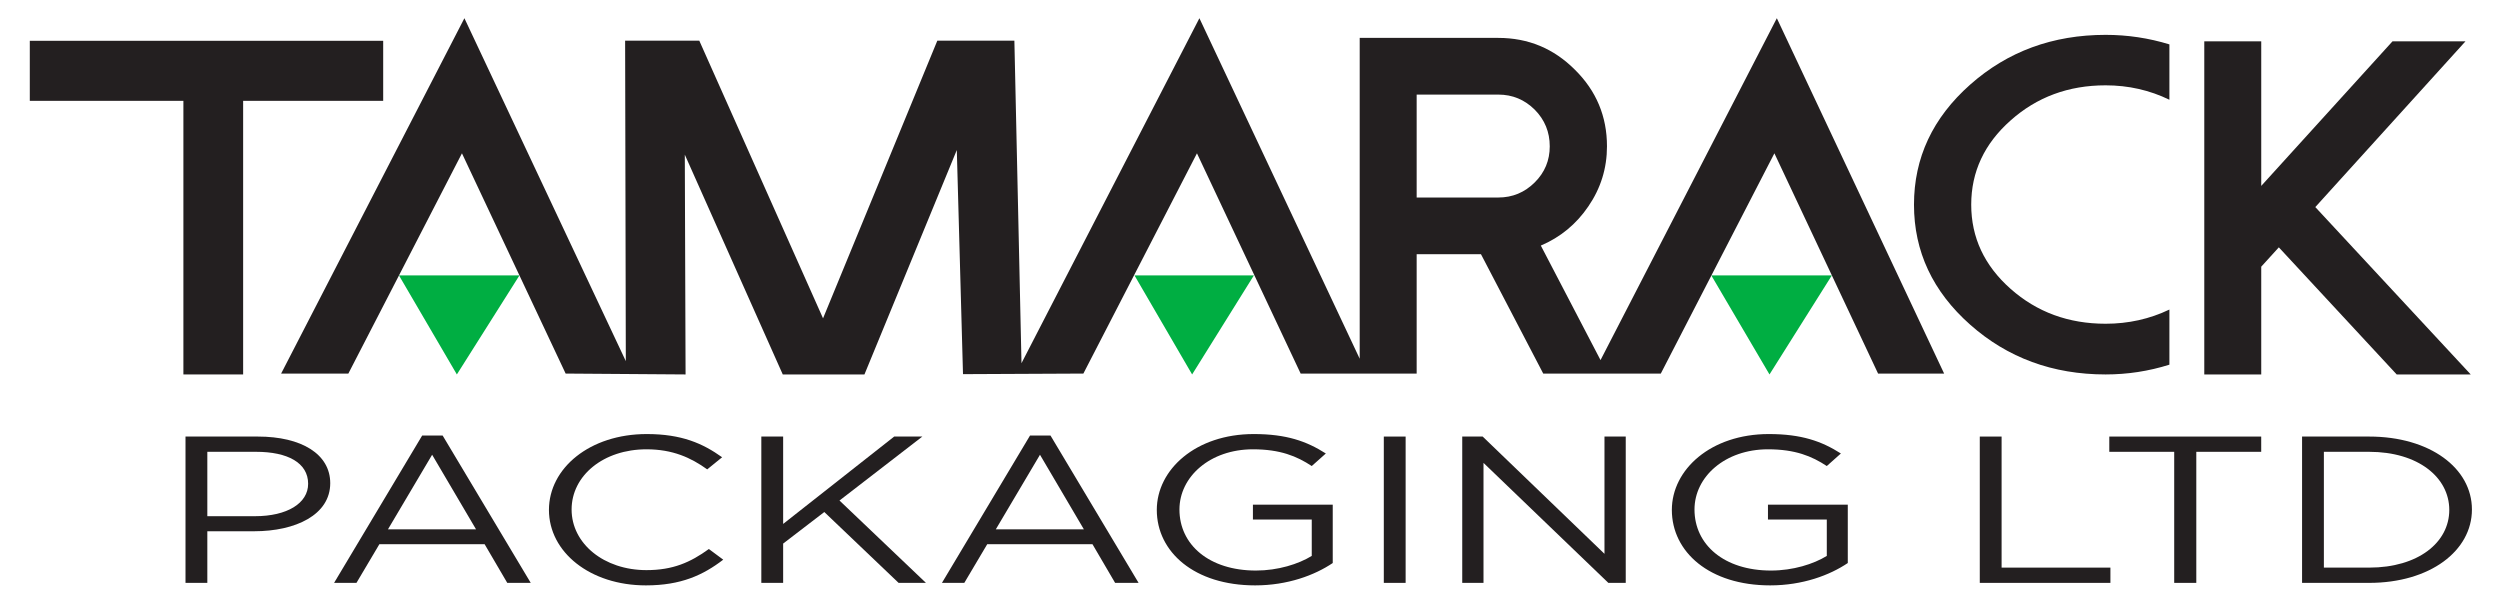
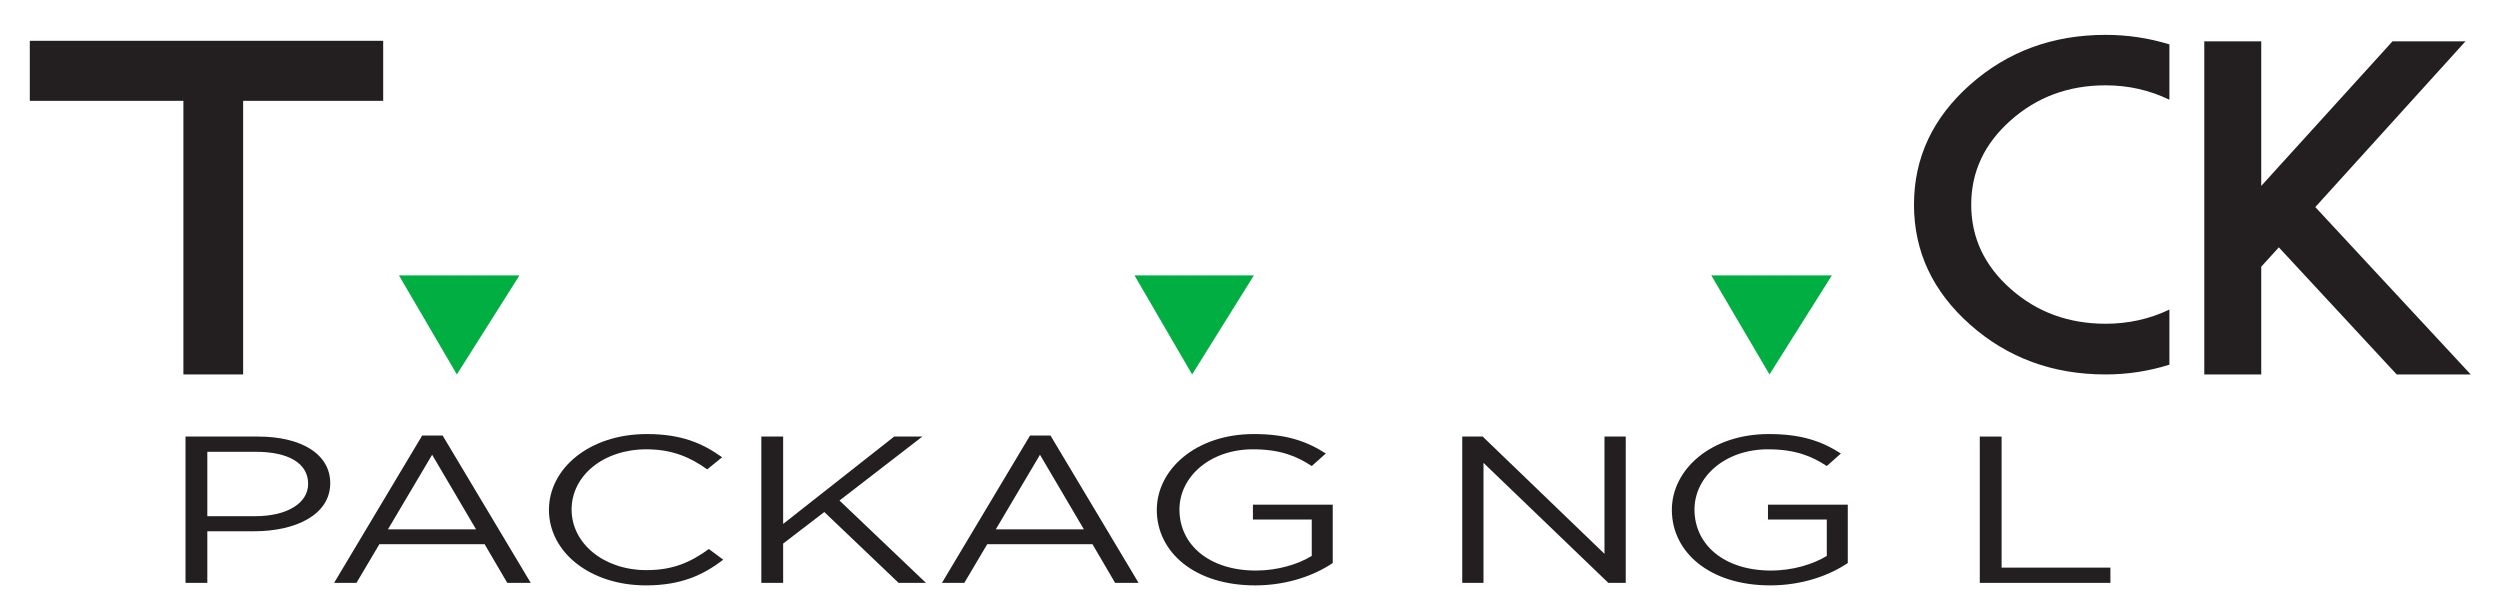
<svg xmlns="http://www.w3.org/2000/svg" width="306" height="75" viewBox="0 0 306 75" fill="none">
  <path d="M257.728 39.626C260.512 39.626 263.114 39.047 265.535 37.889V44.636C263.007 45.434 260.405 45.832 257.728 45.832C251.258 45.832 245.732 43.802 241.148 39.74C236.564 35.678 234.272 30.781 234.272 25.05C234.272 19.318 236.564 14.421 241.148 10.359C245.732 6.298 251.258 4.267 257.728 4.267C260.405 4.267 263.007 4.656 265.535 5.434V12.21C263.114 11.033 260.512 10.444 257.728 10.444C253.186 10.444 249.31 11.878 246.097 14.743C242.884 17.59 241.277 21.026 241.277 25.05C241.277 29.073 242.884 32.509 246.097 35.355C249.31 38.202 253.186 39.626 257.728 39.626Z" fill="#231F20" />
  <path d="M301.773 5.061L283.394 25.347L302.416 45.832H293.355L278.929 30.276L276.776 32.641V45.832H269.804V5.061H276.776V22.755L292.841 5.061H301.773Z" fill="#231F20" />
  <path d="M63.579 33.711L55.92 45.832L48.835 33.711H63.579Z" fill="#00AE42" />
  <path d="M153.473 33.711L145.916 45.832L138.863 33.711H153.473Z" fill="#00AE42" />
  <path d="M224.217 33.711L216.586 45.832L209.465 33.711H224.217Z" fill="#00AE42" />
  <path d="M22.448 45.832H29.76V12.343H46.902V4.994H3.647V12.343H22.448V45.832Z" fill="#231F20" />
-   <path d="M217.485 2.229L195.904 44.076L188.597 30.059C190.996 29.036 192.934 27.438 194.413 25.263C195.932 23.047 196.694 20.595 196.694 17.909C196.694 14.243 195.387 11.119 192.774 8.54C190.182 5.94 187.055 4.639 183.392 4.639H166.427V43.909L146.807 2.229L125.031 44.454L124.16 4.974H114.73L100.74 38.965L85.591 4.974H76.515L76.6 44.201L56.843 2.229L34.41 45.725H42.638L56.543 18.765L69.235 45.725L83.914 45.832L83.82 18.93L95.81 45.832H105.808L117.113 18.365L117.871 45.796L132.604 45.725L146.508 18.765L159.2 45.725H173.399V31.115H181.271L188.892 45.725H203.282L217.186 18.765L229.877 45.725H237.961L217.485 2.229ZM183.392 24.176H173.399V11.578H183.392C185.127 11.578 186.615 12.197 187.858 13.432C189.079 14.669 189.689 16.161 189.689 17.909C189.689 19.636 189.079 21.106 187.858 22.321C186.615 23.558 185.127 24.176 183.392 24.176Z" fill="#231F20" />
  <path d="M31.124 65.025H25.377V71.344H22.706V53.435H31.563C36.905 53.435 40.421 55.584 40.421 59.14C40.421 63.029 36.161 65.025 31.124 65.025ZM31.36 55.302H25.377V63.182H31.225C35.147 63.182 37.716 61.596 37.716 59.217C37.716 56.633 35.181 55.302 31.36 55.302Z" fill="#231F20" />
  <path d="M64.962 71.344H62.089L59.317 66.611H46.436L43.63 71.344H40.892L51.676 53.307H54.178L64.962 71.344ZM52.893 55.661L47.484 64.794H58.269L52.893 55.661Z" fill="#231F20" />
  <path d="M79.058 71.651C72.229 71.651 67.191 67.583 67.191 62.415C67.191 57.298 72.195 53.128 79.159 53.128C83.452 53.128 86.022 54.279 88.388 55.968L86.563 57.452C84.568 56.019 82.337 54.995 79.125 54.995C73.885 54.995 69.964 58.194 69.964 62.364C69.964 66.534 73.919 69.783 79.125 69.783C82.371 69.783 84.5 68.837 86.766 67.199L88.523 68.504C86.056 70.397 83.351 71.651 79.058 71.651Z" fill="#231F20" />
  <path d="M113.335 71.344H109.988L100.894 62.671L95.857 66.534V71.344H93.186V53.435H95.857V64.129L109.447 53.435H112.895L102.753 61.264L113.335 71.344Z" fill="#231F20" />
-   <path d="M139.363 71.344H136.49L133.718 66.611H120.837L118.031 71.344H115.293L126.077 53.307H128.579L139.363 71.344ZM127.294 55.661L121.885 64.794H132.669L127.294 55.661Z" fill="#231F20" />
+   <path d="M139.363 71.344H136.49L133.718 66.611H120.837L118.031 71.344H115.293L126.077 53.307H128.579L139.363 71.344M127.294 55.661L121.885 64.794H132.669L127.294 55.661Z" fill="#231F20" />
  <path d="M153.628 71.651C146.19 71.651 141.592 67.558 141.592 62.415C141.592 57.477 146.359 53.128 153.459 53.128C157.447 53.128 159.916 53.998 162.282 55.507L160.558 57.042C158.732 55.84 156.704 54.995 153.357 54.995C148.117 54.995 144.364 58.347 144.364 62.364C144.364 66.662 147.982 69.835 153.729 69.835C156.433 69.835 158.935 69.041 160.558 68.044V63.592H153.357V61.775H163.127V68.914C160.93 70.397 157.616 71.651 153.628 71.651Z" fill="#231F20" />
-   <path d="M172.049 53.435V71.344H169.378V53.435H172.049Z" fill="#231F20" />
  <path d="M196.388 53.435H198.991V71.344H196.861L181.581 56.658V71.344H178.978V53.435H181.479L196.388 67.788V53.435Z" fill="#231F20" />
  <path d="M216.669 71.651C209.232 71.651 204.634 67.558 204.634 62.415C204.634 57.477 209.401 53.128 216.501 53.128C220.489 53.128 222.958 53.998 225.324 55.507L223.6 57.042C221.774 55.84 219.746 54.995 216.399 54.995C211.159 54.995 207.406 58.347 207.406 62.364C207.406 66.662 211.024 69.835 216.771 69.835C219.475 69.835 221.977 69.041 223.6 68.044V63.592H216.399V61.775H226.169V68.914C223.972 70.397 220.658 71.651 216.669 71.651Z" fill="#231F20" />
  <path d="M242.325 53.435H244.995V69.476H258.315V71.344H242.325V53.435Z" fill="#231F20" />
-   <path d="M268.827 71.344H266.123V55.302H258.178V53.435H276.772V55.302H268.827V71.344Z" fill="#231F20" />
-   <path d="M289.987 71.344H281.773V53.435H289.987C297.425 53.435 302.564 57.298 302.564 62.364C302.564 67.43 297.425 71.344 289.987 71.344ZM289.987 55.302H284.443V69.476H289.987C295.971 69.476 299.792 66.406 299.792 62.415C299.792 58.424 295.971 55.302 289.987 55.302Z" fill="#231F20" />
</svg>